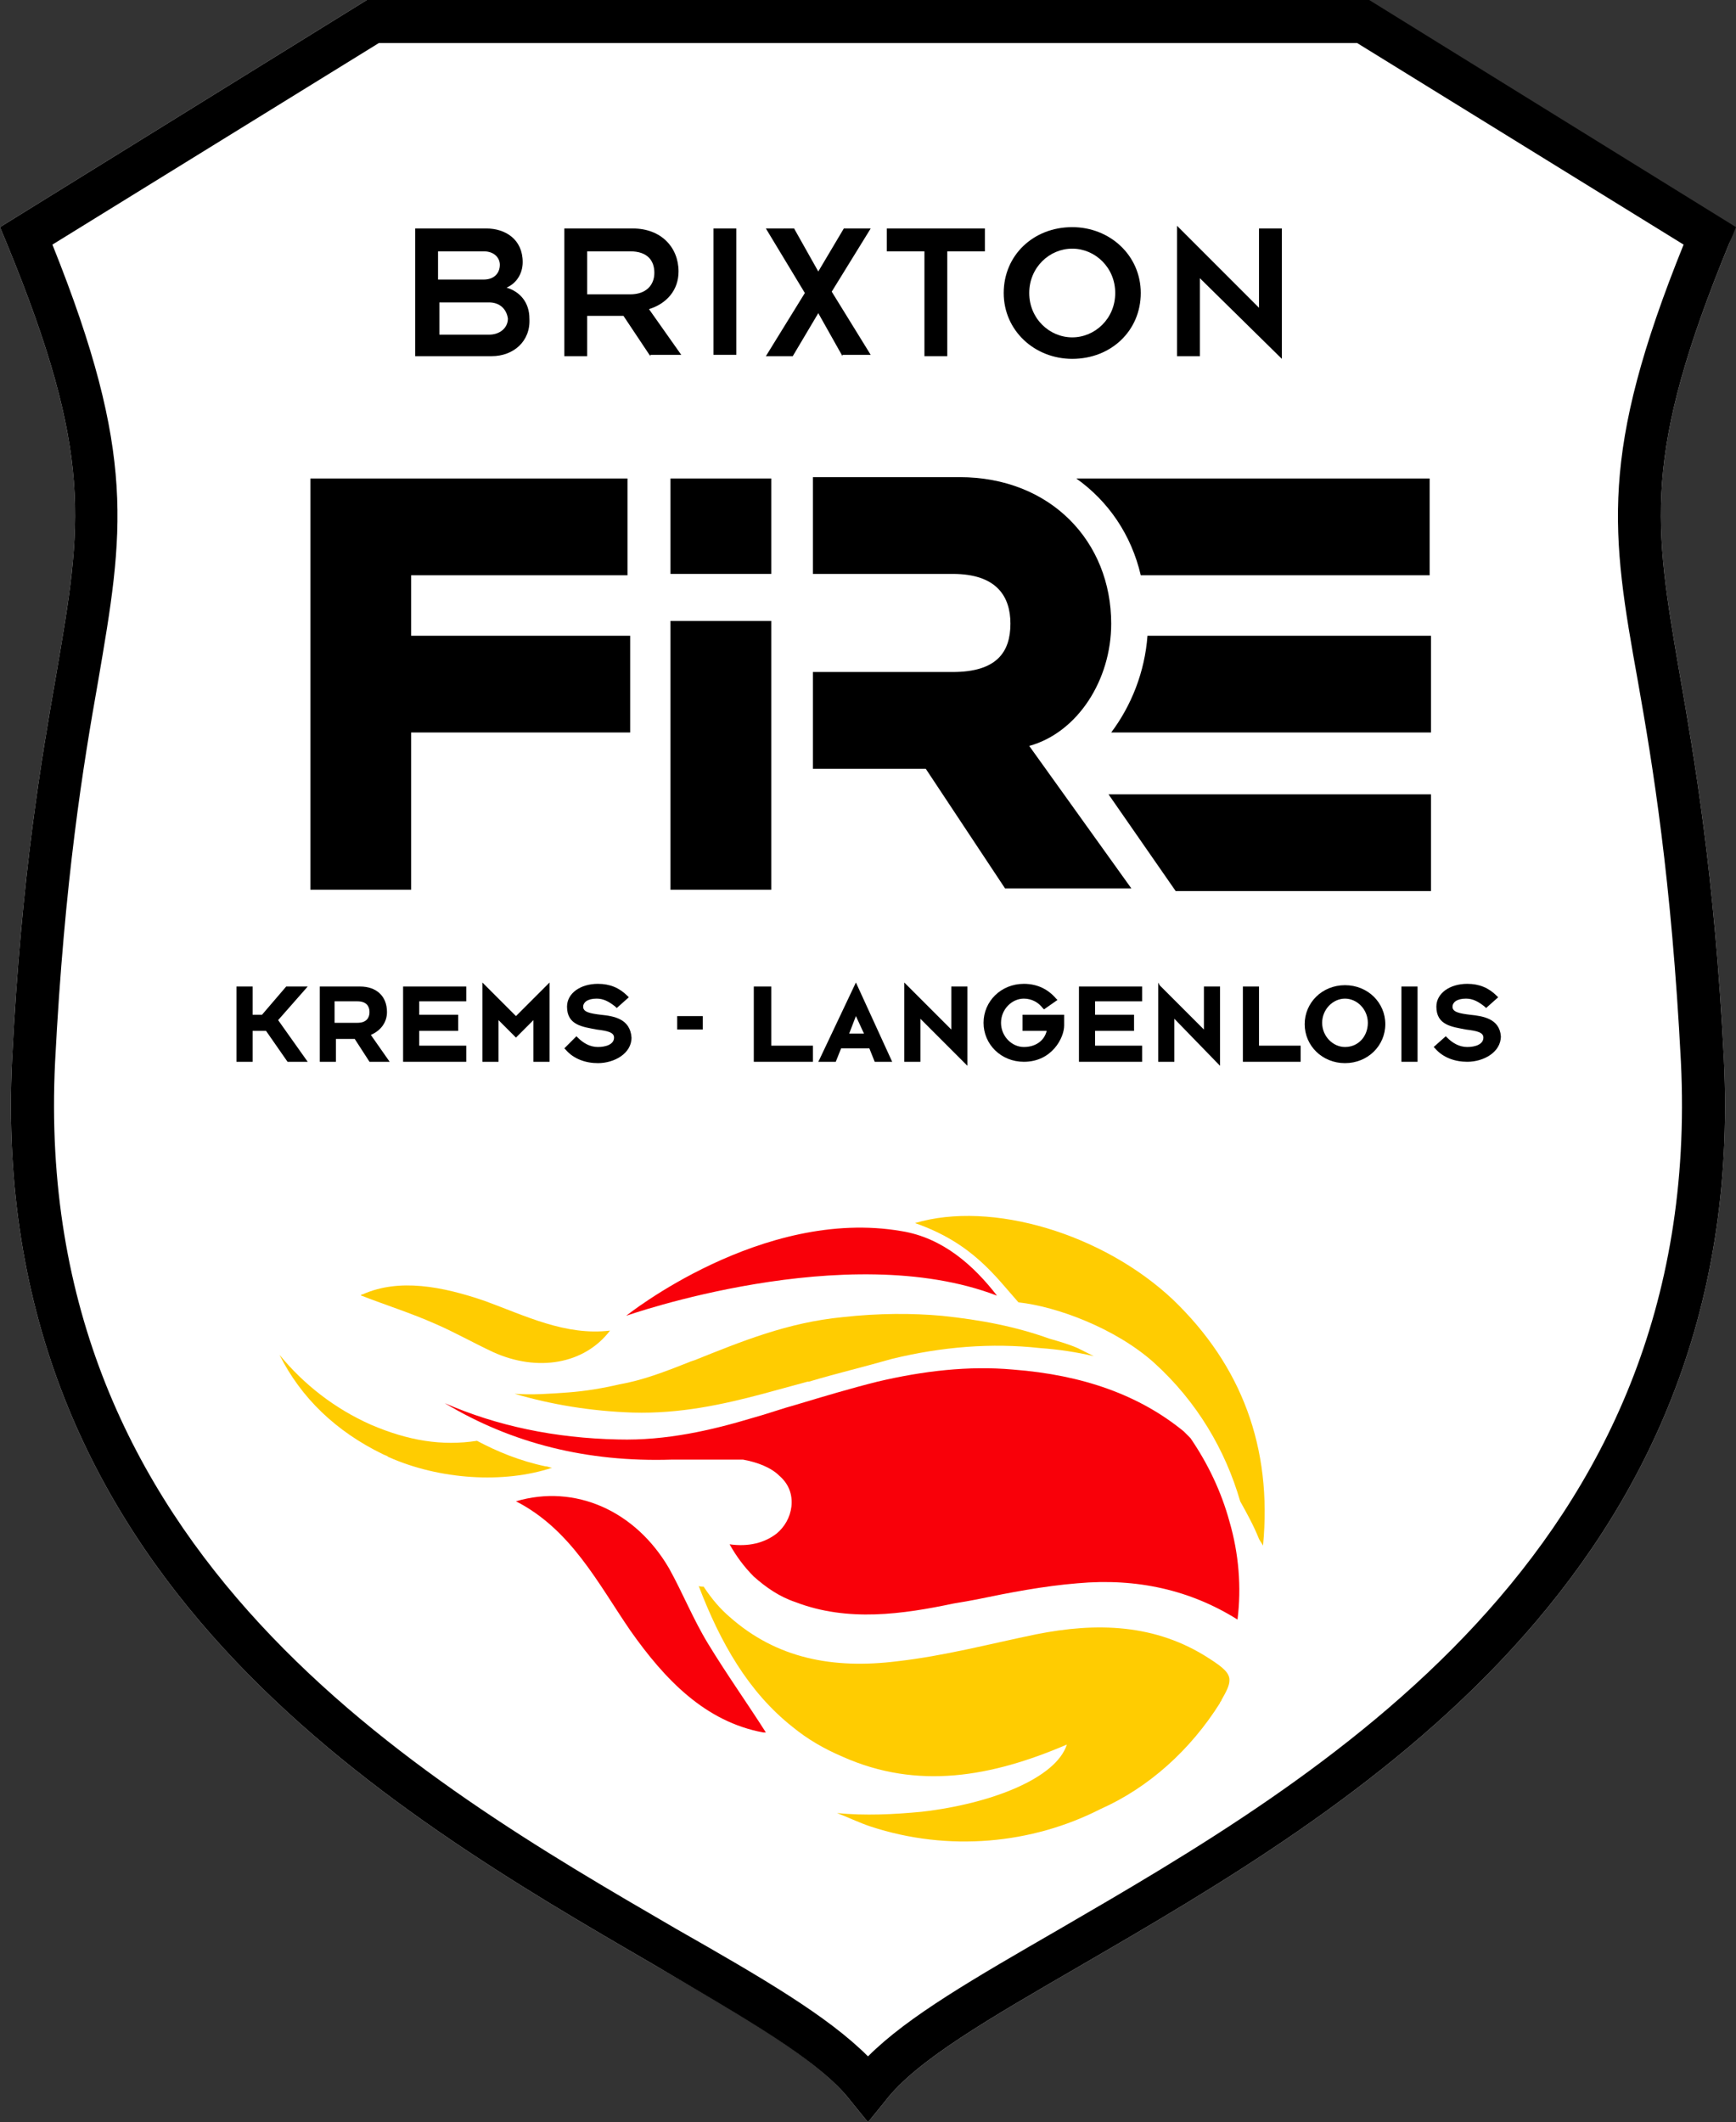
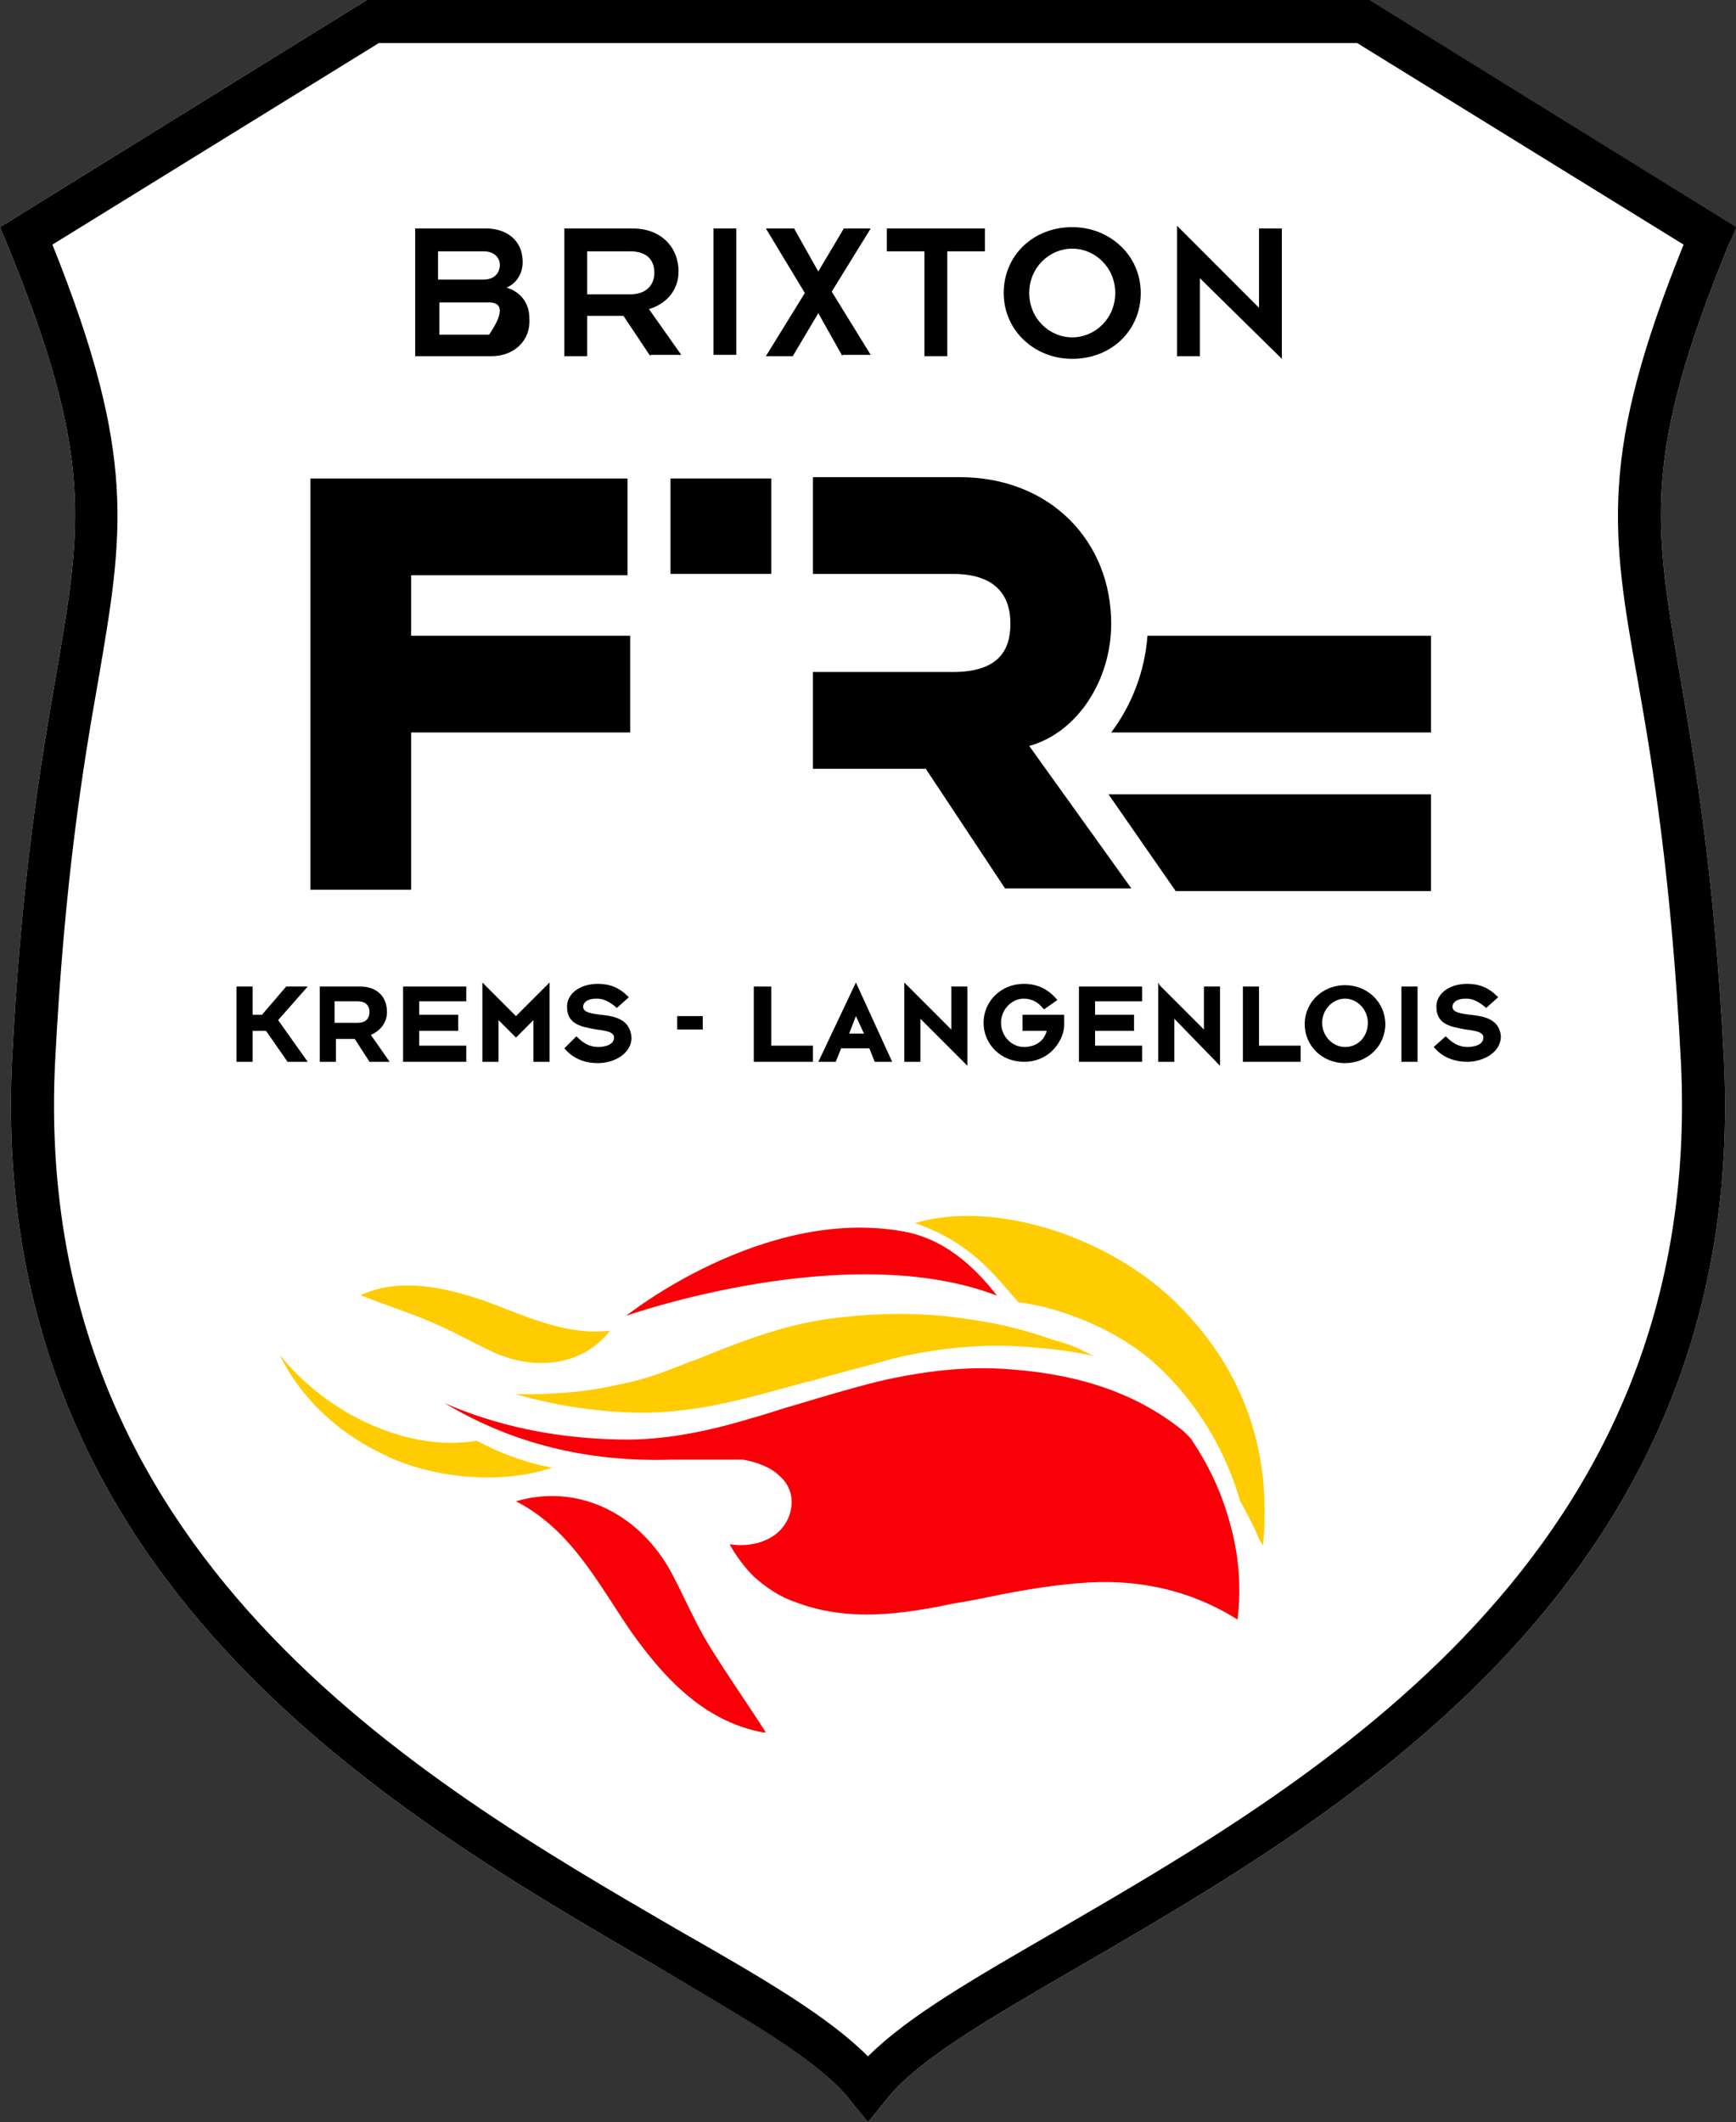
<svg xmlns="http://www.w3.org/2000/svg" version="1.1" id="Ebene_1" x="0px" y="0px" viewBox="0 0 129.2 157.9" style="enable-background:new 0 0 129.2 157.9;" xml:space="preserve">
  <rect x="0" y="0" width="129.2" height="157.9" fill="#333333" stroke="none" />
  <style type="text/css">
	.st0{fill:#FFFFFF;}
	.st1{fill:#F90009;}
	.st2{fill:#FFCC01;}
</style>
  <g>
    <g>
      <path class="st0" d="M128.7,18.1c-6.5,15.8-5.6,20.9-3.7,32c1.1,6.3,2.6,14.9,3.3,28.7c1.9,38.6-28,55.9-47.8,67.4    c-6.9,4-12.3,7.1-14.6,10.1l-1.3,1.6l-1.3-1.6c-2.3-3-7.7-6.1-14.6-10.1C28.9,134.7-1,117.4,0.9,78.8c0.7-13.8,2.2-22.4,3.3-28.7    C6.1,39,7,33.9,0.5,18.1L0,16.9L27.3,0h74.5l27.3,16.9L128.7,18.1z" />
-       <path class="st0" d="M121.9,50.7c-1.9-11.1-2.9-16.8,3.4-32.5L101,3.2H28.2l-24.3,15c6.3,15.7,5.3,21.4,3.4,32.5    C6.2,56.9,4.8,65.4,4.1,79c-1.8,36.7,27.1,53.4,46.2,64.5c6.4,3.7,11.3,6.5,14.3,9.5c3-3,7.8-5.8,14.3-9.5    c19.1-11.1,48-27.8,46.2-64.5C124.4,65.4,122.9,56.9,121.9,50.7z" />
      <path d="M27.3,0L0,16.9l0.5,1.2C7,33.9,6.1,39,4.2,50.1c-1.1,6.3-2.6,14.9-3.3,28.7c-1.9,38.6,28,55.9,47.8,67.4    c6.8,4,12.3,7.1,14.6,10.1l1.3,1.6l1.3-1.6c2.3-3,7.7-6.1,14.6-10.1c19.8-11.5,49.7-28.8,47.8-67.4c-0.7-13.8-2.2-22.4-3.3-28.7    c-1.9-11.1-2.8-16.2,3.7-32l0.5-1.2L101.9,0H27.3z M121.9,50.7c1.1,6.2,2.5,14.7,3.2,28.3c1.8,36.7-27.1,53.4-46.2,64.5    c-6.4,3.7-11.3,6.5-14.3,9.5c-3-3-7.8-5.8-14.3-9.5C31.2,132.4,2.3,115.7,4.1,79c0.7-13.6,2.1-22.1,3.2-28.3    c1.9-11.1,2.9-16.8-3.4-32.5l24.3-15H101l24.3,15C119,33.8,119.9,39.6,121.9,50.7z" />
    </g>
    <g>
      <g>
        <path d="M30.6,42.8v4.5h16.3v7.2H30.6v11.7h-7.5V35.6h23.6v7.2H30.6z" />
      </g>
      <g>
        <path d="M76.6,55.5c3.6-1,6.1-4.9,6.1-9.1c0-6.1-4.5-10.9-11.3-10.9H60.5v7.2h10.4c3.3,0,4.3,1.7,4.3,3.7c0,2.1-1,3.6-4.3,3.6     H60.5v7.2h8.4l5.9,8.9h9.4L76.6,55.5z" />
      </g>
      <g>
-         <rect x="49.9" y="46.2" width="7.5" height="20" />
-       </g>
+         </g>
      <g>
        <rect x="49.9" y="35.6" width="7.5" height="7.1" />
      </g>
      <g>
-         <path d="M106.5,35.6H80.1c2.4,1.7,4.1,4.2,4.8,7.2h21.5V35.6z" />
-       </g>
+         </g>
      <g>
        <path d="M106.5,54.5v-7.2H85.4c-0.2,2.7-1.2,5.2-2.7,7.2H106.5z" />
      </g>
      <g>
        <polygon points="106.5,66.3 106.5,59.1 82.5,59.1 87.5,66.3    " />
      </g>
    </g>
    <g>
      <g>
        <polygon points="22.9,73.4 21.3,73.4 19.5,75.5 18.8,75.5 18.8,73.4 17.6,73.4 17.6,79 18.8,79 18.8,76.7 19.8,76.7 21.4,79      22.9,79 20.7,75.9    " />
      </g>
      <g>
        <path d="M28.8,75.3c0-1.2-0.8-1.9-2-1.9h-3V79h1.2v-1.7h1.4l1.1,1.7H29l-1.4-2C28.3,76.7,28.8,76.1,28.8,75.3z M24.9,74.5h1.7     c0.7,0,0.9,0.4,0.9,0.8c0,0.4-0.2,0.8-0.9,0.8h-1.7V74.5z" />
      </g>
      <g>
        <polygon points="30,79 34.7,79 34.7,77.8 31.2,77.8 31.2,76.7 34.1,76.7 34.1,75.5 31.2,75.5 31.2,74.5 34.7,74.5 34.7,73.4      30,73.4    " />
      </g>
      <g>
        <polygon points="35.9,73.1 35.9,79 37.1,79 37.1,75.9 38.4,77.2 39.7,75.9 39.7,79 40.9,79 40.9,73.1 38.4,75.6    " />
      </g>
      <g>
        <path d="M44.7,75.5c-0.8-0.1-1.3-0.2-1.3-0.6c0-0.3,0.3-0.6,1-0.6c0.5,0,0.9,0.2,1.4,0.6l0.1,0.1l0.9-0.8l-0.1-0.1     c-0.6-0.6-1.3-0.9-2.2-0.9c-1.3,0-2.3,0.7-2.3,1.7c0,1.4,1.2,1.5,2.2,1.7c0.8,0.1,1.3,0.2,1.3,0.6c0,0.5-0.6,0.7-1.2,0.7     c-0.6,0-1.1-0.3-1.5-0.7l-0.1-0.1L42,78l0.1,0.1c0.6,0.7,1.5,1,2.4,1c1.2,0,2.5-0.7,2.5-1.9C46.9,75.8,45.7,75.6,44.7,75.5z" />
      </g>
      <g>
        <rect x="50.4" y="75.6" width="1.9" height="1" />
      </g>
      <g>
        <polygon points="57.4,73.4 56.1,73.4 56.1,79 60.5,79 60.5,77.8 57.4,77.8    " />
      </g>
      <g>
        <path d="M61,78.8L60.9,79h1.3l0.4-1h2.1l0.4,1h1.3l-2.7-5.9L61,78.8z M63.7,75.6l0.6,1.3h-1.1L63.7,75.6z" />
      </g>
      <g>
        <polygon points="70.8,76.6 67.5,73.3 67.3,73.1 67.3,79 68.5,79 68.5,75.8 72,79.3 72,73.4 70.8,73.4    " />
      </g>
      <g>
        <path d="M76.1,76.7h1.8c-0.2,0.8-0.9,1.2-1.7,1.2c-0.9,0-1.7-0.8-1.7-1.8s0.8-1.8,1.7-1.8c0.6,0,1.1,0.3,1.4,0.7l0.1,0.1l1-0.7     l-0.1-0.1c-0.6-0.7-1.4-1.1-2.4-1.1c-1.7,0-3,1.3-3,2.9s1.3,2.9,3,2.9c2.1,0,3-1.8,3-2.7v-0.8h-3.1V76.7z" />
      </g>
      <g>
        <polygon points="80.3,79 85,79 85,77.8 81.5,77.8 81.5,76.7 84.4,76.7 84.4,75.5 81.5,75.5 81.5,74.5 85,74.5 85,73.4 80.3,73.4         " />
      </g>
      <g>
        <polygon points="89.6,76.6 86.3,73.3 86.2,73.1 86.2,79 87.4,79 87.4,75.8 90.8,79.3 90.8,73.4 89.6,73.4    " />
      </g>
      <g>
        <polygon points="93.7,73.4 92.5,73.4 92.5,79 96.8,79 96.8,77.8 93.7,77.8    " />
      </g>
      <g>
        <path d="M100.1,73.3c-1.7,0-3,1.3-3,2.9s1.3,2.9,3,2.9s3-1.3,3-2.9S101.8,73.3,100.1,73.3z M100.1,77.9c-0.9,0-1.7-0.8-1.7-1.8     s0.8-1.8,1.7-1.8s1.7,0.8,1.7,1.8S101.1,77.9,100.1,77.9z" />
      </g>
      <g>
        <rect x="104.3" y="73.4" width="1.2" height="5.6" />
      </g>
      <g>
        <path d="M109.4,75.5c-0.8-0.1-1.3-0.2-1.3-0.6c0-0.3,0.3-0.6,1-0.6c0.5,0,0.9,0.2,1.4,0.6l0.1,0.1l0.9-0.8l-0.1-0.1     c-0.6-0.6-1.3-0.9-2.2-0.9c-1.3,0-2.3,0.7-2.3,1.7c0,1.4,1.2,1.5,2.2,1.7c0.8,0.1,1.3,0.2,1.3,0.6c0,0.5-0.6,0.7-1.2,0.7     c-0.6,0-1.1-0.3-1.5-0.7l-0.1-0.1l-0.9,0.8l0.1,0.1c0.6,0.7,1.5,1,2.4,1c1.2,0,2.5-0.7,2.5-1.9C111.6,75.8,110.4,75.6,109.4,75.5     z" />
      </g>
    </g>
    <g>
      <g>
-         <path d="M36.6,26.5h-5.7V17h5.3c1.4,0,2.7,0.8,2.7,2.5c0,0.9-0.5,1.6-1.2,1.9c1,0.3,1.7,1.1,1.7,2.3     C39.5,25.4,38.2,26.5,36.6,26.5z M36,18.7h-3.4v2.1H36c0.8,0,1.2-0.5,1.2-1.1C37.2,19.2,36.8,18.7,36,18.7z M36.4,22.5h-3.7v2.4     h3.7c0.8,0,1.4-0.5,1.4-1.2C37.7,23,37.2,22.5,36.4,22.5z" />
+         <path d="M36.6,26.5h-5.7V17h5.3c1.4,0,2.7,0.8,2.7,2.5c0,0.9-0.5,1.6-1.2,1.9c1,0.3,1.7,1.1,1.7,2.3     C39.5,25.4,38.2,26.5,36.6,26.5z M36,18.7h-3.4v2.1H36c0.8,0,1.2-0.5,1.2-1.1C37.2,19.2,36.8,18.7,36,18.7z M36.4,22.5h-3.7v2.4     h3.7C37.7,23,37.2,22.5,36.4,22.5z" />
      </g>
      <g>
        <path d="M48.4,26.5l-2-3h-2.7v3H42V17h5.1c2.1,0,3.4,1.4,3.4,3.2c0,1.4-0.9,2.4-2.2,2.8l2.4,3.4H48.4z M46.9,18.7h-3.2v3.2h3.2     c1.2,0,1.8-0.7,1.8-1.6C48.7,19.4,48.2,18.7,46.9,18.7z" />
      </g>
      <g>
        <path d="M53.1,26.5V17h1.7v9.4H53.1z" />
      </g>
      <g>
        <path d="M62.7,26.5l-1.8-3.2l-1.9,3.2h-2l2.9-4.7L57,17h2.1l1.8,3.2l1.9-3.2h2l-2.9,4.7l2.9,4.7H62.7z" />
      </g>
      <g>
        <path d="M70.5,18.7v7.8h-1.7v-7.8H66V17h7.3v1.7H70.5z" />
      </g>
      <g>
        <path d="M79.8,26.7c-2.8,0-5.1-2.1-5.1-4.9s2.2-4.9,5.1-4.9c2.8,0,5.1,2.1,5.1,4.9S82.7,26.7,79.8,26.7z M79.8,18.5     c-1.7,0-3.2,1.4-3.2,3.3s1.5,3.3,3.2,3.3c1.7,0,3.2-1.4,3.2-3.3S81.5,18.5,79.8,18.5z" />
      </g>
      <g>
        <path d="M89.3,20.7v5.8h-1.7v-9.7l6.1,6.1V17h1.7v9.7L89.3,20.7z" />
      </g>
    </g>
    <g>
      <g>
        <g>
          <path class="st1" d="M38.4,111.7c4.1,2.1,6.1,6.1,8.5,9.6c2.6,3.7,5.6,6.8,9.9,7.6c0.1,0,0.3,0,0.2,0c-1.4-2.2-2.9-4.3-4.3-6.6      c-1.1-1.8-1.9-3.8-2.9-5.6C47.3,112.4,42.8,110.4,38.4,111.7z" />
        </g>
      </g>
      <g>
        <g>
-           <path class="st2" d="M90.8,126.7c0-0.1,0.1-0.1,0.1-0.2c0.4-0.7,0.6-1.1,0.6-1.5c0-0.5-0.4-0.9-1.5-1.6c-4-2.6-8.4-2.7-12.9-1.8      c-3.4,0.7-6.8,1.6-10.3,2c-4.8,0.6-9-0.2-12.5-3.3c-0.7-0.6-1.3-1.3-1.9-2.2c0-0.1-0.2,0-0.4-0.1c1.6,4.2,3.7,7.9,7,10.5      c1.1,0.9,2.3,1.6,3.7,2.2c5.6,2.5,11.1,1.5,16.7-0.9c-0.8,2.5-5.6,4.4-10.8,5c-2.1,0.2-4.2,0.3-6.3,0.1c0.8,0.3,1.6,0.7,2.5,1      c5.8,1.9,12,1.3,17.1-1.3C85.5,133,88.6,130.2,90.8,126.7z" />
-         </g>
+           </g>
      </g>
      <g>
        <g>
          <path class="st2" d="M87.3,96.7c-5.2-4.9-13.5-7.4-19.2-5.7c4.3,1.5,6,4,7.7,5.9c2.8,0.3,7.2,1.9,10.1,4.5      c3.2,2.9,5.3,6.5,6.4,10.3c0.5,0.9,1,1.8,1.4,2.8c0.1,0.2,0.2,0.3,0.3,0.5C94.7,107.7,92.4,101.6,87.3,96.7z" />
        </g>
      </g>
      <g>
        <g>
          <path class="st2" d="M28.9,108.4c3.8,1.7,8.6,2,12.2,0.8c-0.2,0-0.3-0.1-0.5-0.1c-1.9-0.4-3.6-1.1-5.1-1.9      c-2.6,0.4-5.1,0-7.9-1.2c-2.7-1.2-5-3-6.8-5.2c1.6,3.2,4.2,5.7,7.7,7.4C28.7,108.3,28.8,108.3,28.9,108.4z" />
        </g>
      </g>
      <g>
        <g>
          <path class="st2" d="M45.4,99c-3.3,0.4-6.3-1.1-9.3-2.2c-3.2-1.1-6.4-1.7-9.1-0.5c-0.1,0-0.2,0.1-0.1,0.1      c1.8,0.7,3.7,1.3,5.5,2.1c1.4,0.6,2.8,1.4,4.3,2.1C40,102.1,43.5,101.5,45.4,99z" />
        </g>
      </g>
      <g>
        <g>
          <path class="st1" d="M67.1,91.6c3.1,0.5,5.4,2.6,7.1,4.8c-11.2-4.3-27.6,1.5-27.6,1.5S56.7,89.8,67.1,91.6z" />
        </g>
      </g>
      <g>
        <g>
          <path class="st1" d="M88.4,106.8c-0.1-0.1-0.2-0.2-0.3-0.3c-3.3-2.7-7.5-4.2-12.7-4.6c-3.3-0.3-6.7,0.1-10.1,0.9      c-2,0.5-4,1.1-6,1.7c-1.1,0.3-2.2,0.7-3.3,1c-3,0.9-6.4,1.7-10,1.6c-4.7-0.1-9-1-12.9-2.7c5,3,10.6,4.4,16.9,4.2      c0.3,0,1.1,0,2.4,0l0.2,0l0,0c0.1,0,0.2,0,0.4,0c2.1,0,2.2,0,2.3,0c1.1,0.2,2.1,0.6,2.7,1.2c0.7,0.6,1,1.4,0.9,2.3      c-0.1,0.8-0.5,1.5-1.1,2c-0.9,0.7-2.1,1-3.5,0.8c0,0,0,0,0,0c0.5,0.9,1.1,1.7,1.8,2.4c0.9,0.8,1.9,1.5,3.1,1.9      c3.9,1.5,8,0.9,11.8,0.1c0.6-0.1,1.2-0.2,1.7-0.3c2.4-0.5,5-1,7.5-1.2c4.4-0.4,8.4,0.5,11.9,2.7c0.3-2.4,0.1-4.9-0.6-7.3      c-0.6-2.2-1.6-4.3-2.9-6.2l-0.2-0.2C88.5,106.9,88.5,106.9,88.4,106.8z" />
        </g>
      </g>
      <g>
        <g>
          <path class="st2" d="M78.1,99.6c-2.5-0.9-5.1-1.4-8-1.7c-2.2-0.2-4.7-0.2-7.4,0.1c-4.1,0.4-7.5,1.8-11,3.2l-0.3,0.1      c-2,0.8-3.6,1.4-5.3,1.7c-1.3,0.3-2.5,0.5-3.8,0.6c-1.4,0.1-2.7,0.2-4,0.1c2.7,0.8,5.7,1.3,8.8,1.4c3.5,0.1,6.7-0.6,9.7-1.4      c1.1-0.3,2.2-0.6,3.3-0.9l0.1,0c2-0.6,4.1-1.1,6.2-1.7c3.7-0.9,7.4-1.2,11-0.8c1.4,0.1,2.7,0.3,4,0.6c-0.4-0.2-0.8-0.4-1.2-0.6      C79.5,100,78.8,99.8,78.1,99.6z" />
        </g>
      </g>
    </g>
  </g>
</svg>